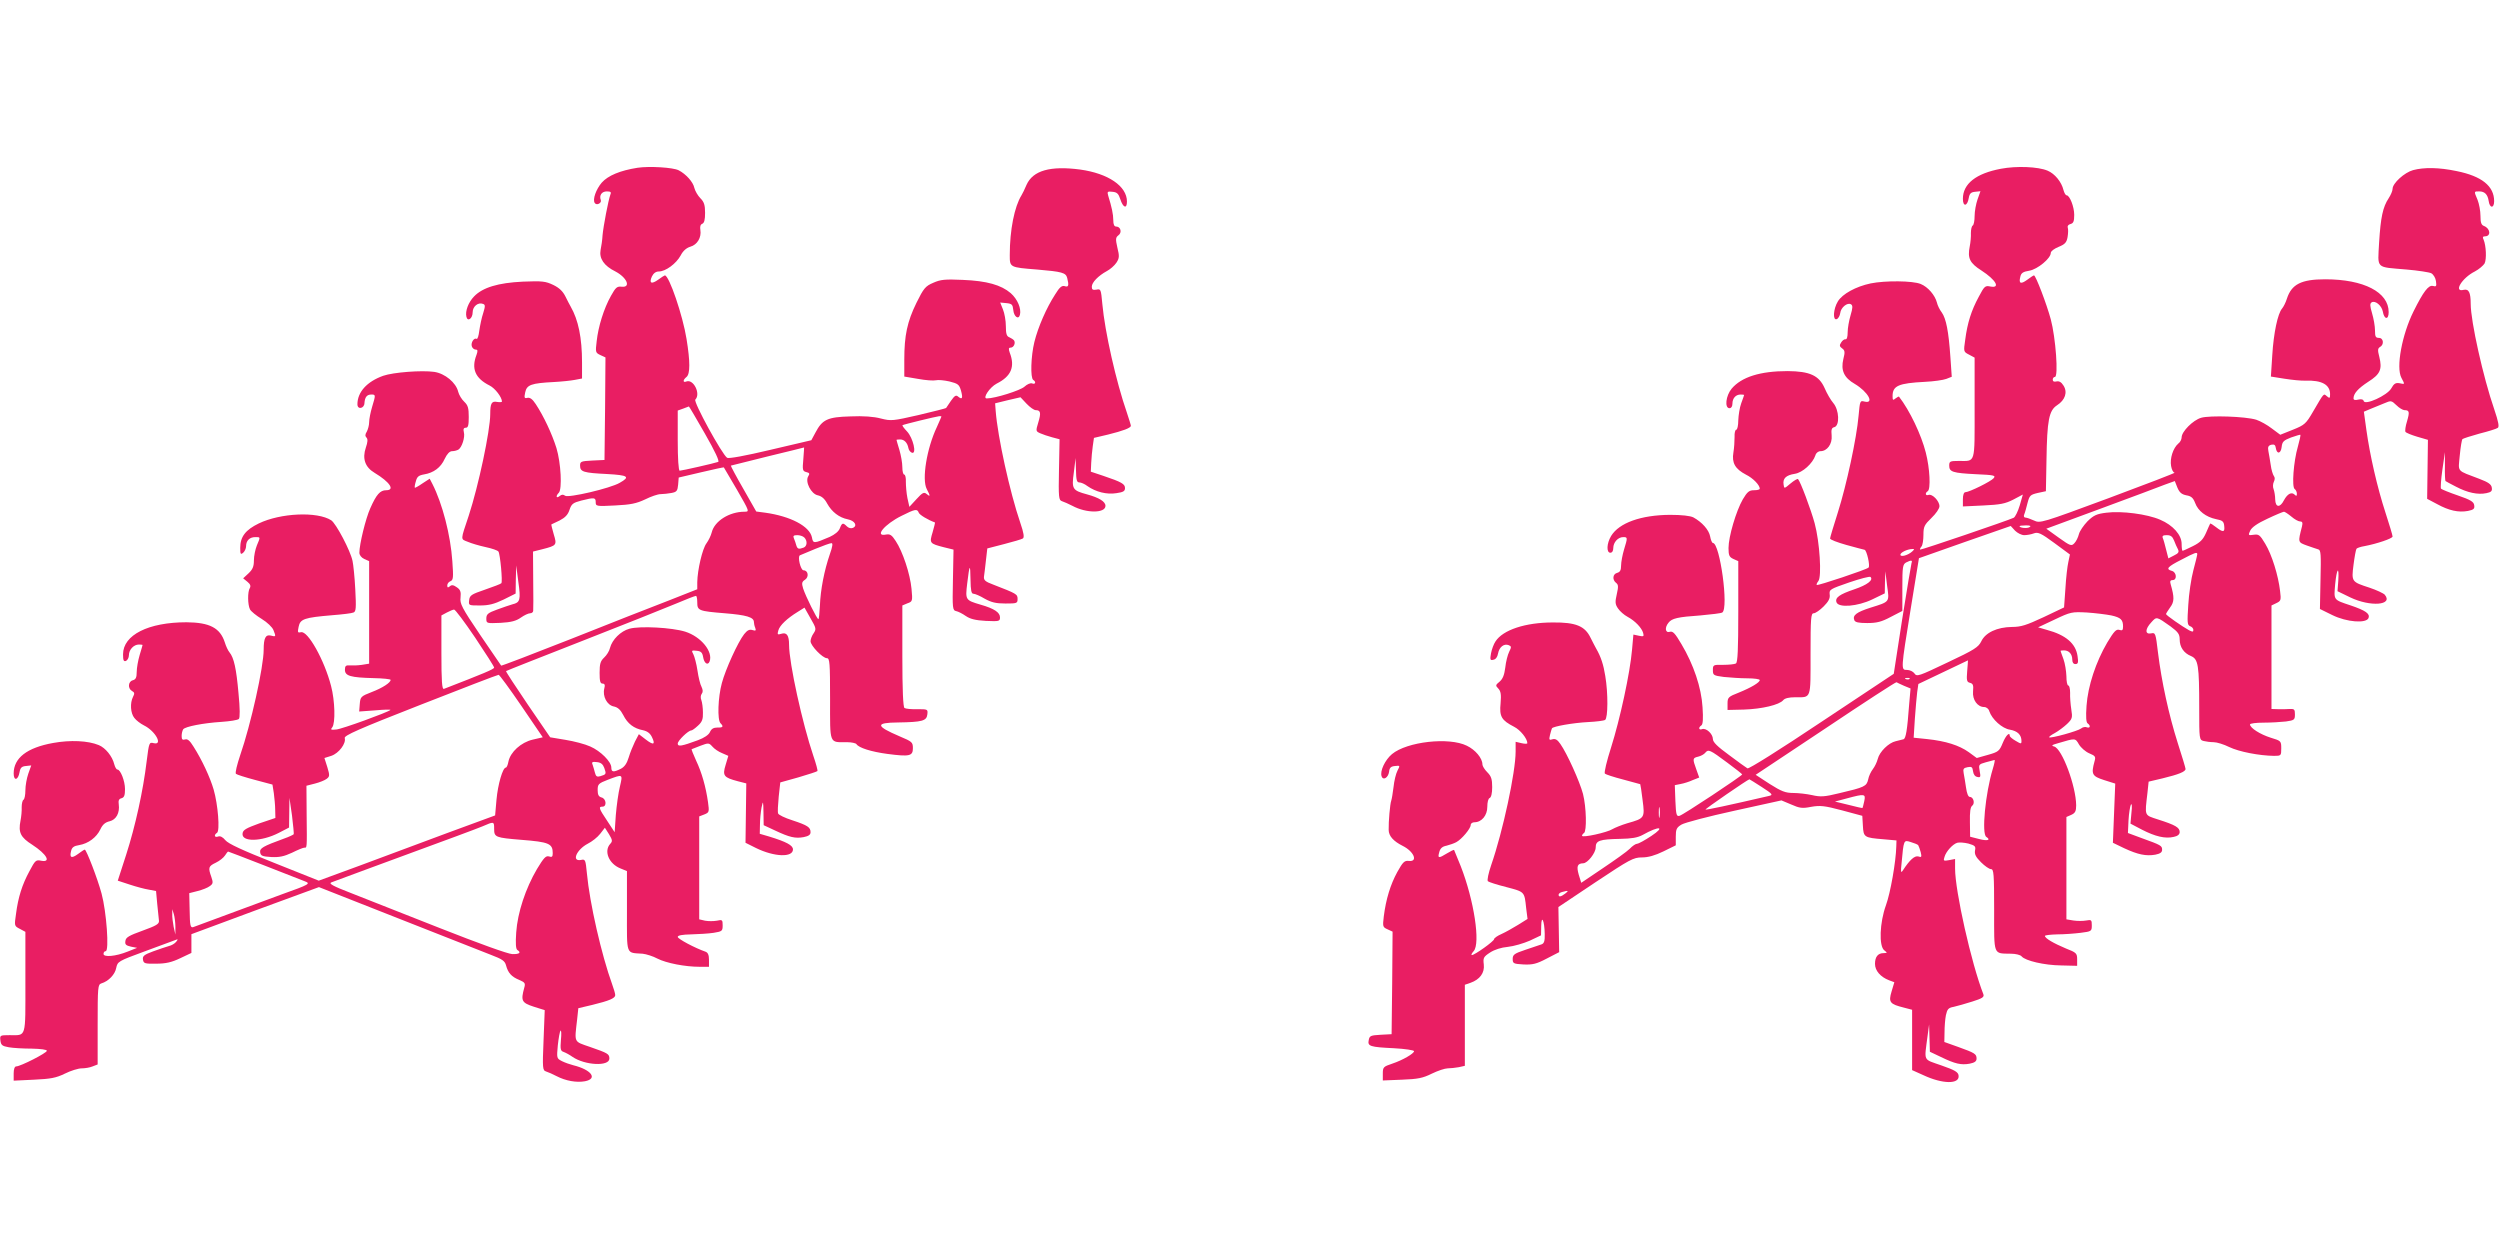
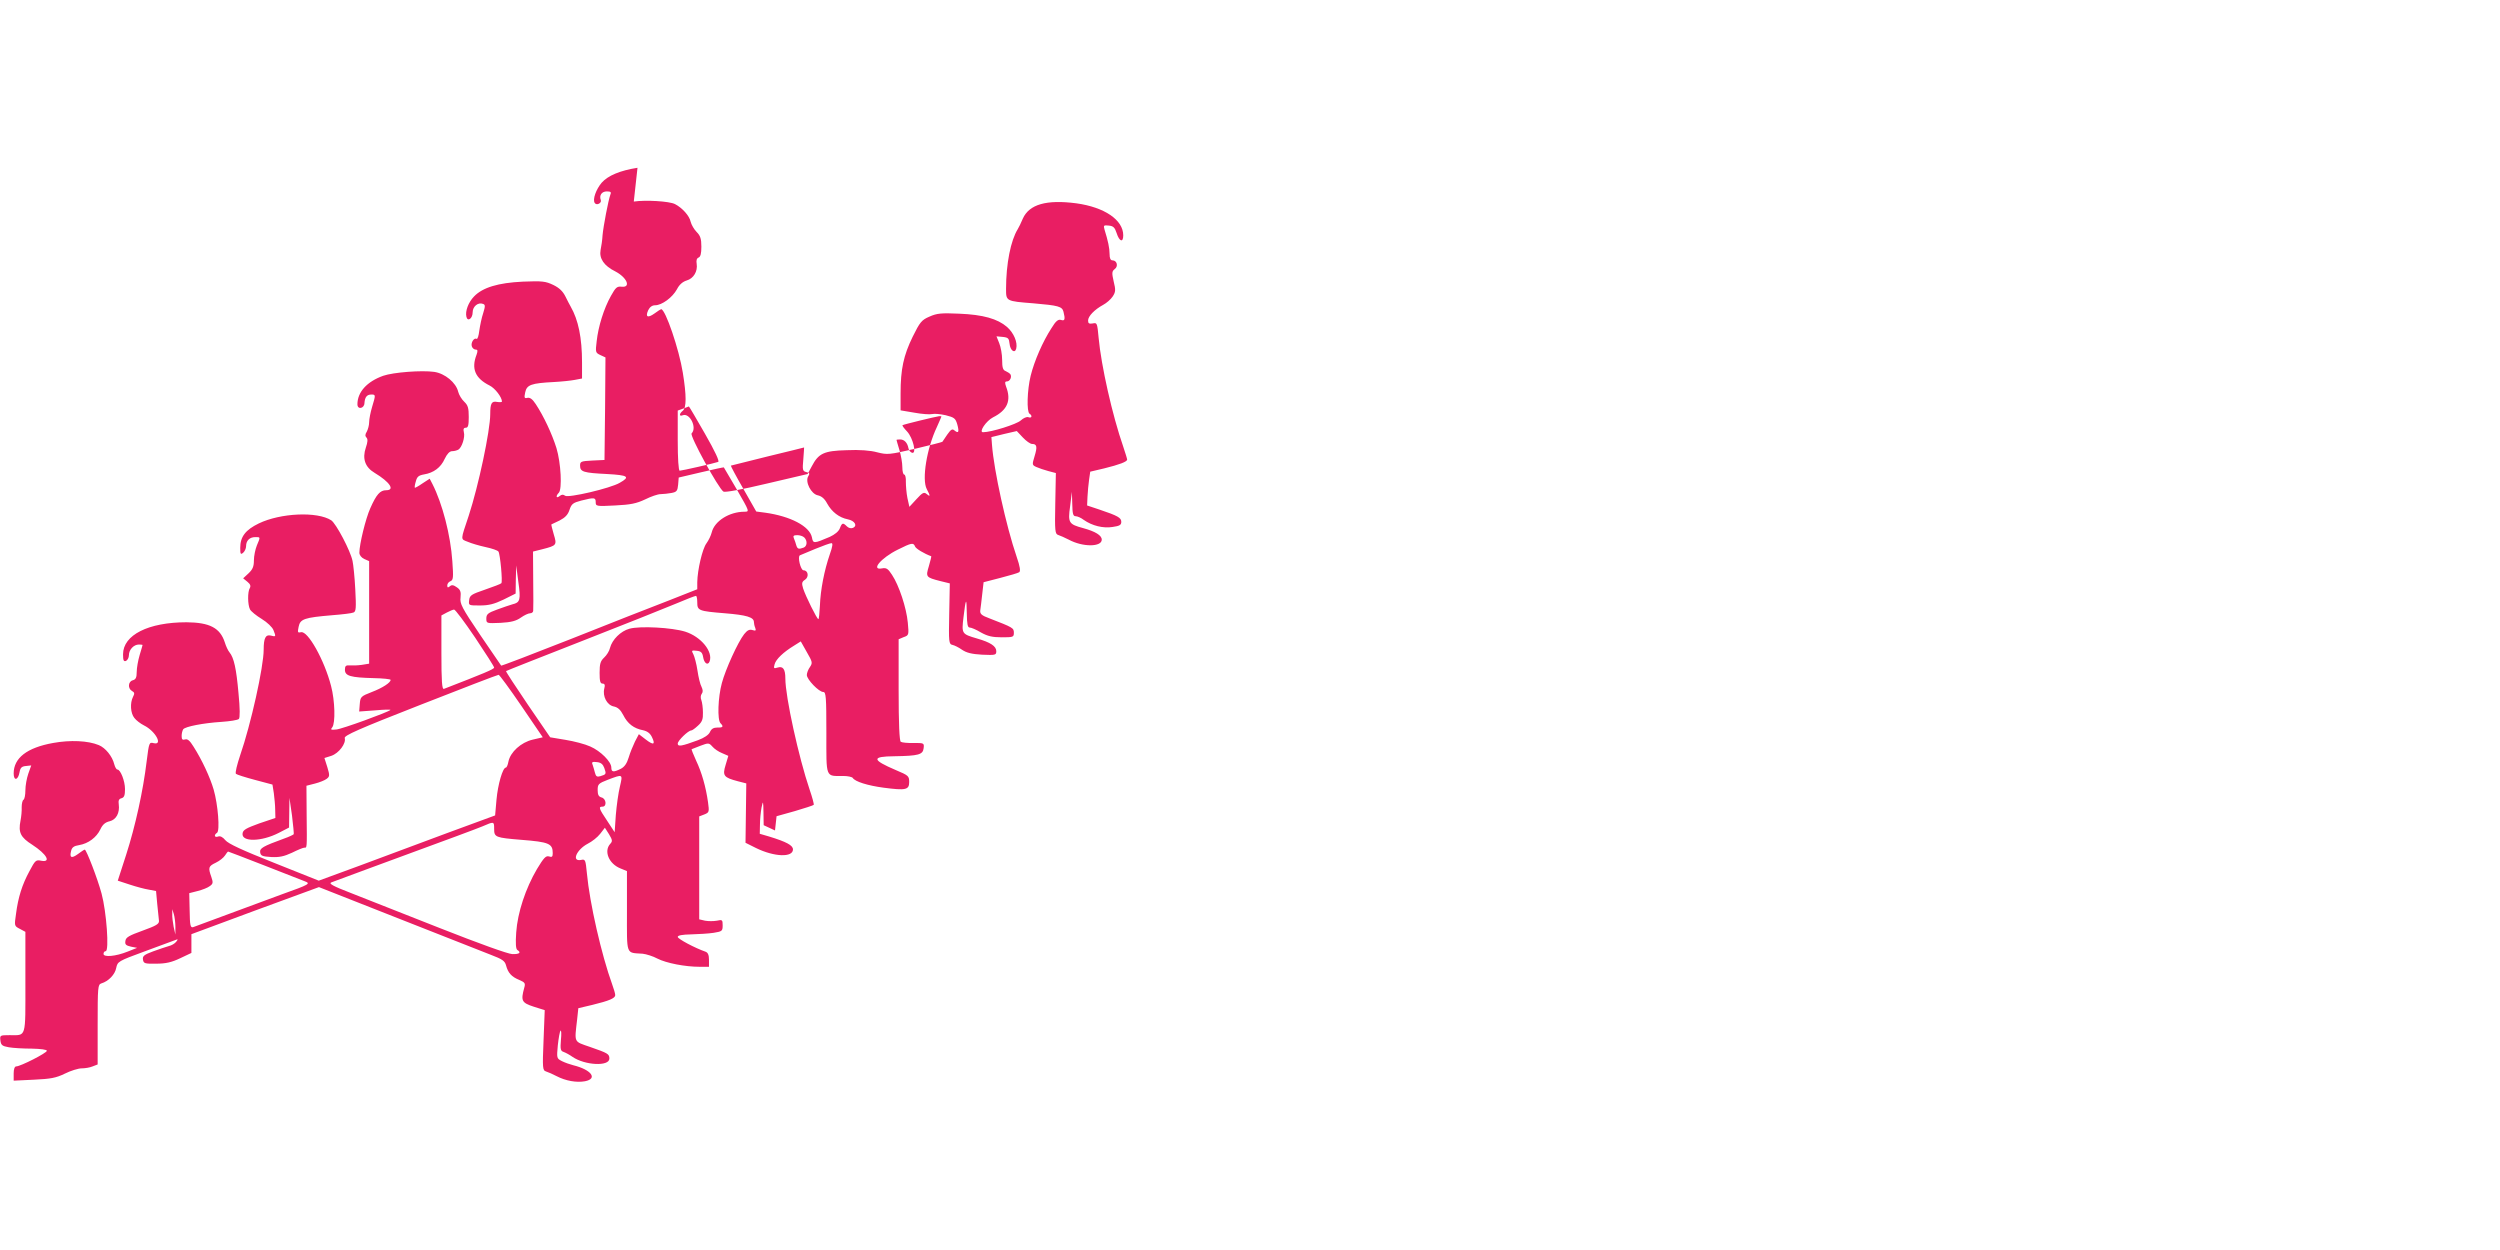
<svg xmlns="http://www.w3.org/2000/svg" version="1.0" width="1280pt" height="640pt" viewBox="0 0 1280 640" preserveAspectRatio="xMidYMid meet">
  <g transform="translate(0,640) scale(0.1,-0.1)" fill="#e91e63" stroke="none">
-     <path d="M3264 5541 c-89 -14 -151 -40 -183 -76 -29 -34 -48 -86 -36 -104 9 -15 37 -1 31 15 -9 24 5 44 31 44 20 0 24 -4 18 -17 -10 -26 -36 -162 -40 -208 -1 -22 -6 -56 -10 -75 -8 -43 17 -81 76 -110 59 -31 81 -83 32 -78 -24 3 -31 -4 -55 -47 -36 -64 -65 -157 -73 -232 -7 -57 -6 -59 19 -71 l26 -12 -2 -262 -3 -263 -62 -3 c-59 -3 -63 -5 -63 -26 0 -32 17 -37 138 -43 109 -6 120 -14 65 -45 -47 -28 -265 -79 -280 -66 -9 7 -17 7 -28 -2 -17 -14 -21 0 -4 17 18 18 11 153 -12 229 -23 73 -65 163 -106 225 -17 26 -30 35 -43 32 -15 -4 -17 0 -11 28 8 39 31 47 146 53 39 2 87 7 108 11 l37 7 0 82 c0 127 -19 218 -58 286 -5 8 -17 32 -27 52 -13 26 -31 44 -62 59 -40 19 -56 21 -156 17 -127 -6 -206 -30 -250 -76 -29 -30 -46 -75 -39 -104 6 -27 32 -9 32 23 0 30 28 53 53 43 12 -4 12 -11 1 -47 -8 -23 -16 -63 -20 -90 -3 -26 -9 -45 -14 -42 -13 8 -31 -21 -24 -39 3 -9 12 -16 20 -16 10 0 11 -6 4 -26 -28 -72 -7 -121 67 -158 28 -14 63 -60 63 -82 0 -3 -11 -4 -24 -2 -29 6 -36 -7 -36 -62 0 -85 -60 -367 -110 -520 -43 -129 -43 -119 -5 -134 18 -8 59 -20 91 -27 33 -7 62 -17 66 -23 9 -13 22 -155 15 -162 -3 -4 -41 -18 -84 -33 -70 -24 -78 -29 -81 -54 -3 -27 -3 -27 55 -27 45 0 73 7 121 30 l62 31 1 72 2 72 11 -85 c13 -91 9 -105 -30 -114 -14 -4 -49 -16 -79 -27 -47 -17 -55 -24 -55 -46 0 -25 1 -25 73 -22 55 3 80 10 104 27 17 12 38 22 47 22 9 0 16 6 16 13 1 6 1 77 0 157 l-1 146 48 12 c74 19 75 21 58 77 -8 27 -13 49 -12 50 1 0 20 9 42 20 29 15 43 30 51 55 10 30 18 36 60 47 67 17 74 16 74 -8 0 -21 3 -22 99 -17 81 4 109 10 154 31 30 15 65 27 79 27 14 0 39 3 56 6 27 5 31 11 34 42 l3 37 115 27 c63 15 115 26 116 25 1 -1 31 -53 67 -114 65 -113 65 -113 39 -113 -78 0 -154 -48 -168 -106 -4 -16 -16 -41 -27 -56 -21 -28 -46 -136 -47 -199 l0 -36 -147 -58 c-82 -31 -307 -120 -501 -197 -195 -77 -355 -138 -356 -136 -1 2 -50 73 -108 158 -94 139 -104 159 -100 191 3 29 -1 40 -19 52 -17 12 -26 14 -36 5 -10 -8 -13 -7 -13 5 0 8 7 18 16 21 15 6 16 19 10 102 -9 134 -51 296 -102 396 l-14 27 -37 -24 c-20 -14 -38 -24 -39 -22 -2 2 0 16 5 32 6 24 14 31 42 36 49 8 86 35 106 80 12 25 25 39 38 39 11 0 25 4 32 8 18 11 35 64 28 89 -4 16 -1 23 10 23 12 0 15 13 15 55 0 46 -4 60 -23 78 -13 12 -27 35 -31 51 -11 47 -68 94 -123 102 -64 9 -209 -2 -261 -20 -84 -30 -132 -84 -132 -146 0 -29 35 -22 36 6 2 30 12 44 35 44 23 0 23 -1 4 -64 -8 -27 -15 -62 -15 -78 0 -15 -6 -37 -12 -48 -9 -14 -9 -23 -2 -30 8 -8 7 -23 -3 -52 -19 -56 -4 -100 45 -129 78 -47 106 -89 59 -89 -31 0 -50 -22 -81 -92 -24 -53 -56 -185 -56 -228 0 -12 10 -25 25 -32 l25 -11 0 -263 0 -262 -37 -6 c-21 -3 -49 -4 -63 -3 -19 2 -24 -3 -24 -22 0 -32 29 -40 147 -43 48 -1 87 -5 87 -9 0 -14 -41 -41 -96 -62 -57 -22 -59 -25 -62 -62 l-3 -38 82 6 c45 4 80 5 78 2 -13 -12 -249 -98 -277 -100 -28 -3 -31 -1 -21 11 17 21 14 137 -6 212 -34 132 -119 284 -154 275 -17 -4 -18 -1 -12 28 8 40 29 47 171 59 52 4 102 10 110 14 13 5 14 24 9 119 -3 61 -10 127 -14 145 -11 53 -84 191 -109 208 -71 46 -259 38 -371 -16 -68 -33 -95 -68 -95 -125 0 -32 2 -36 15 -25 8 7 15 22 15 34 0 28 18 46 47 46 27 0 27 2 8 -43 -8 -20 -15 -54 -15 -76 0 -31 -6 -46 -27 -66 l-28 -26 22 -18 c15 -12 18 -22 12 -32 -12 -19 -11 -86 1 -109 5 -10 32 -32 60 -49 28 -17 55 -43 60 -57 14 -35 13 -35 -14 -28 -26 6 -36 -13 -36 -72 0 -89 -66 -384 -120 -540 -16 -48 -27 -91 -22 -96 4 -4 48 -18 97 -31 l90 -24 7 -44 c3 -24 7 -63 7 -85 l1 -42 -83 -28 c-66 -24 -83 -33 -85 -51 -7 -45 97 -43 186 3 l52 27 1 76 1 76 13 -90 c6 -49 10 -93 9 -96 -2 -3 -25 -14 -51 -23 -107 -39 -124 -49 -121 -70 3 -18 11 -21 57 -24 41 -2 65 3 106 22 28 14 57 26 63 26 14 0 14 -9 12 171 l-1 146 43 11 c24 6 51 17 60 24 16 12 17 17 4 60 l-15 47 35 11 c39 13 77 64 69 91 -4 13 70 46 387 170 216 85 396 154 401 154 4 0 57 -72 117 -160 l109 -160 -52 -12 c-59 -14 -114 -63 -124 -113 -3 -17 -9 -30 -13 -30 -16 0 -41 -86 -48 -165 l-7 -80 -245 -90 c-135 -50 -338 -126 -451 -168 l-207 -76 -228 91 c-164 65 -235 98 -250 116 -14 17 -27 23 -37 19 -19 -7 -23 8 -6 19 16 9 5 145 -17 221 -18 62 -59 151 -103 220 -19 31 -31 41 -43 37 -14 -4 -18 0 -18 18 0 13 4 28 8 34 10 14 102 32 196 38 43 3 83 9 89 15 6 6 6 52 -2 133 -11 124 -23 180 -46 208 -7 8 -18 31 -24 51 -24 74 -77 102 -196 103 -195 0 -325 -65 -325 -164 0 -31 3 -38 15 -34 8 4 15 17 15 29 0 29 25 55 51 55 10 0 19 -1 19 -2 0 -2 -7 -25 -15 -52 -8 -27 -15 -66 -15 -86 0 -29 -5 -39 -20 -43 -24 -6 -27 -42 -4 -55 13 -7 14 -13 5 -30 -16 -31 -13 -84 7 -108 9 -12 31 -29 49 -38 59 -29 99 -103 50 -91 -23 6 -24 4 -36 -92 -18 -151 -58 -333 -105 -479 l-43 -133 61 -20 c33 -11 78 -23 98 -26 l37 -7 6 -66 c4 -37 8 -76 9 -87 1 -16 -15 -25 -84 -50 -69 -25 -86 -34 -88 -53 -3 -18 3 -23 29 -29 l31 -6 -48 -19 c-62 -25 -124 -30 -124 -12 0 8 5 14 11 14 19 0 4 203 -21 295 -21 78 -78 225 -86 225 -3 0 -18 -10 -34 -22 -34 -25 -45 -20 -36 15 4 18 14 26 41 30 47 8 89 39 109 81 11 24 25 36 47 41 34 8 53 43 47 87 -3 19 1 28 14 31 14 4 18 15 18 47 0 41 -23 100 -39 100 -5 0 -12 12 -16 27 -10 41 -45 84 -79 98 -55 23 -146 27 -234 11 -134 -24 -202 -77 -202 -156 0 -40 23 -35 30 6 4 23 11 30 32 32 l28 3 -15 -42 c-8 -23 -15 -61 -15 -85 0 -23 -4 -46 -10 -49 -5 -3 -9 -20 -9 -38 1 -18 -2 -49 -6 -69 -12 -60 0 -85 60 -123 74 -48 99 -92 46 -82 -27 6 -31 2 -60 -53 -38 -70 -58 -134 -69 -219 -9 -62 -9 -62 20 -77 l28 -15 0 -258 c0 -291 6 -271 -81 -271 -49 0 -50 -1 -47 -27 3 -24 9 -29 43 -35 22 -4 75 -7 118 -7 46 -1 77 -5 77 -11 0 -11 -135 -80 -157 -80 -8 0 -13 -14 -13 -36 l0 -37 104 5 c86 4 113 9 158 31 30 15 69 27 86 27 17 0 42 4 56 10 l26 10 0 204 c0 193 1 205 19 211 37 11 70 46 76 79 7 33 10 35 143 84 76 28 146 54 157 58 17 7 18 6 7 -8 -7 -9 -24 -19 -38 -22 -14 -4 -50 -16 -80 -27 -46 -17 -55 -24 -52 -42 3 -20 9 -22 68 -21 49 0 79 7 123 28 l57 27 0 48 0 48 326 121 327 120 406 -160 c223 -88 437 -172 475 -187 58 -22 71 -31 77 -54 10 -38 28 -58 67 -74 30 -13 33 -17 26 -41 -18 -66 -13 -76 48 -96 l57 -18 -6 -154 c-6 -145 -5 -154 13 -160 10 -3 35 -14 54 -24 46 -24 102 -34 145 -26 67 13 33 59 -60 82 -16 4 -42 13 -58 21 -27 14 -27 15 -21 81 4 37 10 71 14 75 4 4 5 -17 2 -47 -4 -48 -2 -57 14 -62 11 -4 31 -15 45 -25 64 -44 189 -50 189 -9 0 24 -8 28 -100 60 -84 29 -79 19 -65 141 l6 57 72 17 c86 21 117 34 117 50 0 7 -7 32 -16 56 -54 149 -115 415 -129 567 -7 71 -8 74 -31 69 -49 -9 -22 53 35 83 22 11 50 33 64 51 l24 31 21 -33 c18 -30 19 -36 6 -50 -33 -37 -7 -101 52 -125 l34 -14 0 -205 c0 -230 -7 -212 80 -218 19 -2 54 -13 76 -25 45 -23 141 -42 217 -42 l47 0 0 35 c0 25 -5 37 -17 42 -55 19 -143 66 -143 76 0 8 23 12 69 13 37 1 89 4 115 8 43 7 46 9 46 38 0 29 -2 30 -30 24 -17 -3 -43 -3 -60 0 l-30 7 0 263 0 264 26 10 c25 10 26 13 19 63 -11 78 -32 152 -61 213 -14 31 -24 56 -23 58 2 1 23 9 46 18 40 15 43 15 60 -4 10 -12 32 -27 50 -34 l32 -14 -14 -47 c-17 -55 -9 -64 63 -83 l43 -11 -2 -152 -2 -152 54 -27 c94 -46 189 -49 189 -7 0 21 -34 39 -122 66 l-48 14 1 47 c0 26 4 65 8 87 8 38 9 36 10 -25 l1 -65 58 -27 c74 -35 104 -42 147 -34 25 5 35 12 35 25 0 25 -14 35 -93 61 -38 12 -71 28 -73 35 -3 7 -1 45 3 86 l8 73 93 26 c51 15 94 29 97 32 3 2 -7 38 -21 79 -55 162 -124 474 -124 568 0 48 -12 65 -40 56 -19 -6 -21 -4 -15 17 7 26 45 62 99 95 l35 22 31 -55 c29 -50 30 -55 16 -76 -9 -12 -16 -31 -16 -41 0 -23 62 -87 84 -87 14 0 16 -24 16 -209 0 -236 -6 -221 87 -221 23 0 45 -5 48 -10 12 -19 76 -39 158 -50 114 -15 131 -11 131 29 0 31 -4 34 -68 61 -124 53 -126 70 -8 71 124 2 146 8 150 41 3 27 2 27 -52 27 -30 -1 -59 2 -65 6 -7 4 -11 92 -11 266 l0 259 26 11 c26 9 27 11 21 74 -7 76 -45 191 -81 245 -20 31 -29 37 -50 33 -61 -12 -7 53 80 96 70 35 80 37 88 16 4 -11 47 -37 83 -50 1 -1 -4 -23 -12 -50 -17 -56 -16 -58 58 -77 l49 -12 -3 -156 c-3 -146 -2 -155 17 -159 10 -2 32 -13 49 -25 22 -15 49 -22 102 -25 69 -3 73 -2 73 18 0 25 -29 45 -99 65 -78 23 -79 24 -69 108 12 100 16 106 17 21 1 -56 4 -73 15 -73 8 0 34 -11 57 -25 34 -19 58 -25 107 -25 58 0 62 1 62 23 0 25 -4 27 -125 74 -41 15 -49 23 -47 41 2 11 6 49 10 83 l7 61 85 22 c47 12 91 25 97 29 8 5 5 28 -13 80 -54 158 -116 441 -126 572 l-3 40 65 16 65 15 31 -33 c17 -18 38 -33 47 -33 25 0 28 -14 13 -63 -13 -43 -13 -45 9 -55 13 -6 40 -15 62 -21 l38 -10 -3 -156 c-3 -142 -1 -156 15 -161 10 -3 34 -14 54 -24 72 -39 169 -38 169 0 0 22 -33 42 -95 59 -74 20 -79 27 -67 112 l9 74 2 -62 c1 -50 4 -63 17 -63 9 0 28 -8 42 -19 43 -30 99 -44 148 -36 35 5 44 10 44 26 0 21 -17 31 -112 63 l-63 21 2 45 c1 25 5 64 8 86 l6 42 72 17 c77 19 117 34 117 45 0 4 -9 33 -20 66 -56 161 -113 415 -126 557 -7 76 -8 79 -30 74 -19 -3 -24 0 -24 15 0 22 33 56 77 80 17 9 39 28 49 43 15 23 16 33 5 77 -10 44 -9 52 5 63 20 14 12 45 -11 45 -10 0 -15 10 -15 33 0 30 -8 67 -26 125 -6 21 -4 23 22 20 23 -2 31 -10 40 -38 14 -44 34 -51 34 -12 0 79 -96 144 -240 164 -153 20 -241 -5 -274 -78 -9 -22 -21 -46 -26 -54 -36 -58 -60 -177 -60 -306 0 -63 -1 -63 140 -74 128 -11 147 -16 154 -43 10 -39 7 -49 -13 -42 -14 4 -26 -5 -49 -43 -44 -68 -87 -166 -106 -243 -18 -73 -21 -184 -6 -194 16 -10 12 -25 -6 -18 -8 3 -25 -4 -39 -17 -21 -19 -150 -60 -193 -60 -23 0 16 58 51 76 74 37 95 86 67 158 -7 20 -6 26 4 26 16 0 27 23 18 37 -4 5 -15 12 -24 16 -14 5 -18 18 -18 57 0 28 -7 67 -15 86 l-14 35 32 -3 c28 -3 32 -7 35 -35 3 -34 27 -52 34 -25 8 32 -12 80 -47 111 -49 42 -122 63 -246 68 -91 4 -113 2 -151 -15 -40 -17 -49 -28 -86 -103 -47 -96 -62 -167 -62 -290 l0 -87 71 -12 c38 -7 79 -10 91 -7 11 3 42 0 69 -6 44 -11 50 -16 59 -46 11 -40 7 -49 -14 -32 -11 10 -18 6 -37 -21 -12 -18 -24 -35 -25 -37 -2 -2 -65 -18 -141 -36 -132 -30 -140 -31 -192 -18 -36 10 -91 14 -157 11 -117 -3 -144 -16 -179 -83 l-21 -39 -209 -49 c-130 -31 -214 -46 -222 -41 -26 17 -174 287 -163 298 29 29 -9 106 -45 93 -19 -8 -20 7 0 23 19 16 19 78 0 195 -19 119 -89 325 -111 325 -2 0 -18 -10 -34 -22 -35 -25 -48 -18 -32 17 8 16 20 25 35 25 35 0 89 40 112 82 12 24 30 39 50 45 35 10 57 47 51 85 -3 17 0 28 9 32 11 4 15 21 15 56 0 40 -5 56 -24 75 -13 13 -27 37 -31 53 -6 30 -43 71 -80 90 -29 15 -151 22 -211 13z m345 -1361 c52 -91 76 -142 68 -145 -19 -7 -187 -45 -197 -45 -6 0 -10 62 -10 154 l0 154 28 10 c15 6 28 11 29 11 1 1 38 -62 82 -139z m1211 87 c0 -2 -11 -25 -23 -53 -52 -109 -78 -269 -52 -318 19 -36 19 -42 -1 -25 -13 11 -21 7 -52 -27 l-36 -39 -10 45 c-5 25 -8 62 -8 83 1 20 -3 37 -8 37 -6 0 -10 17 -10 38 0 22 -7 61 -15 88 -8 27 -15 50 -15 52 0 1 8 2 19 2 21 0 37 -17 42 -44 2 -11 10 -21 18 -24 26 -9 6 76 -25 109 -15 16 -26 30 -23 32 5 4 170 44 187 46 6 1 12 0 12 -2z m-707 -218 c-5 -55 -4 -61 15 -66 17 -4 19 -8 10 -22 -17 -28 15 -90 49 -97 19 -4 35 -17 48 -42 24 -43 61 -72 106 -81 36 -7 51 -34 25 -44 -9 -4 -22 0 -30 8 -20 20 -25 19 -36 -10 -6 -16 -26 -32 -52 -44 -82 -35 -85 -35 -91 -2 -12 57 -110 108 -239 126 l-46 6 -66 116 c-37 64 -65 117 -64 119 2 1 86 22 188 47 102 25 186 45 187 46 0 0 -1 -26 -4 -60z m5 -401 c17 -17 15 -45 -4 -52 -25 -9 -31 -7 -37 12 -2 9 -8 25 -12 35 -6 13 -2 17 17 17 13 0 29 -5 36 -12z m131 -85 c-29 -84 -48 -183 -51 -263 -2 -38 -5 -70 -8 -70 -7 0 -65 117 -78 157 -8 27 -7 34 10 45 21 14 16 48 -8 48 -15 0 -32 72 -18 77 5 2 41 17 79 33 39 16 75 29 82 29 8 1 6 -17 -8 -56z m-679 -247 c0 -42 6 -45 142 -56 110 -9 148 -20 148 -45 0 -7 3 -21 7 -30 5 -14 2 -16 -14 -11 -16 5 -27 -1 -43 -21 -32 -41 -95 -179 -114 -250 -20 -73 -24 -189 -7 -206 17 -17 13 -23 -16 -22 -20 0 -31 -7 -38 -23 -6 -14 -29 -30 -62 -42 -84 -31 -103 -34 -103 -17 0 15 54 67 69 67 5 0 20 11 35 25 21 19 26 33 25 67 0 24 -4 52 -8 63 -5 12 -4 25 2 33 7 9 6 20 -1 35 -7 12 -16 50 -21 84 -5 34 -15 71 -21 83 -11 20 -9 21 17 18 22 -2 29 -9 33 -32 5 -32 24 -45 33 -23 19 50 -43 127 -125 153 -68 21 -230 30 -285 15 -45 -12 -89 -56 -100 -99 -3 -15 -17 -37 -30 -49 -19 -18 -23 -32 -23 -78 0 -42 3 -55 15 -55 11 0 14 -7 9 -25 -10 -40 14 -85 48 -92 21 -4 35 -17 49 -44 22 -44 54 -69 102 -78 22 -5 36 -16 45 -35 19 -39 8 -43 -32 -12 l-35 27 -20 -38 c-10 -21 -25 -57 -32 -81 -9 -30 -21 -48 -40 -58 -38 -19 -49 -18 -49 6 0 30 -55 85 -108 108 -26 12 -83 27 -127 34 l-78 13 -115 168 c-63 93 -113 169 -111 171 2 2 177 71 389 154 212 83 428 169 480 191 52 22 98 40 103 40 4 1 7 -14 7 -33z m-1137 -181 c53 -79 97 -148 97 -153 0 -8 -53 -30 -257 -109 -10 -4 -13 37 -13 186 l0 190 28 15 c15 8 32 15 37 15 6 0 54 -64 108 -144z m661 -667 c11 -31 10 -33 -20 -42 -17 -5 -23 -2 -28 18 -3 13 -9 32 -12 41 -6 13 -1 16 22 13 21 -2 31 -11 38 -30z m80 -95 c-8 -32 -17 -98 -21 -146 l-6 -88 -38 58 c-43 64 -46 73 -24 73 23 0 19 41 -5 47 -15 4 -20 14 -20 38 0 30 4 34 53 53 77 29 76 30 61 -35z m-644 -217 c0 -43 7 -45 140 -56 140 -11 160 -19 160 -68 0 -19 -4 -22 -19 -17 -16 5 -27 -7 -62 -65 -58 -99 -99 -222 -106 -324 -4 -57 -2 -85 6 -90 21 -13 11 -22 -26 -21 -23 1 -170 54 -373 134 -184 73 -389 153 -454 179 -91 35 -114 48 -100 54 10 4 99 37 197 73 460 169 535 197 577 214 60 26 60 26 60 -13z m-1177 -187 c100 -39 193 -75 207 -81 32 -12 26 -16 -117 -67 -59 -22 -182 -67 -273 -101 -91 -34 -172 -64 -181 -67 -14 -4 -17 8 -18 85 l-2 89 43 11 c24 6 52 17 62 25 17 12 18 18 8 47 -17 48 -15 55 23 73 19 9 40 26 47 37 7 11 14 20 16 20 2 0 85 -32 185 -71z m-455 -314 l0 -40 -9 40 c-4 22 -8 51 -7 65 l0 25 8 -25 c4 -14 8 -43 8 -65z" />
-     <path d="M10245 5536 c-128 -24 -195 -77 -195 -154 0 -42 23 -39 30 4 4 23 11 30 32 32 l28 3 -15 -42 c-8 -23 -15 -61 -15 -85 0 -23 -4 -46 -10 -49 -5 -3 -9 -20 -9 -38 1 -18 -2 -49 -6 -69 -12 -60 0 -85 60 -123 74 -48 99 -92 46 -82 -27 6 -31 2 -60 -53 -38 -70 -58 -134 -69 -219 -9 -62 -9 -62 20 -77 l28 -15 0 -258 c0 -291 6 -271 -81 -271 -45 0 -49 -2 -49 -24 0 -32 17 -38 138 -44 90 -4 101 -6 90 -20 -14 -17 -126 -72 -145 -72 -8 0 -13 -14 -13 -36 l0 -37 105 5 c86 4 112 9 153 30 l49 26 -16 -56 c-9 -30 -23 -59 -31 -63 -29 -14 -475 -166 -479 -163 -2 2 1 9 7 16 6 7 10 34 10 60 0 42 5 51 41 86 23 22 41 48 41 60 0 27 -37 65 -56 58 -16 -6 -19 10 -4 19 16 10 11 117 -10 198 -23 91 -82 215 -137 286 -1 2 -9 -2 -18 -9 -13 -11 -15 -9 -15 12 0 53 30 66 166 73 44 2 93 9 109 15 l28 11 -7 101 c-9 132 -22 197 -44 228 -11 14 -22 37 -25 51 -10 38 -46 80 -83 95 -41 17 -182 18 -256 3 -76 -16 -145 -54 -168 -92 -24 -39 -27 -99 -6 -91 8 3 16 17 18 31 3 29 37 56 55 45 10 -6 9 -19 -2 -56 -8 -27 -15 -66 -15 -88 0 -22 -4 -37 -11 -35 -6 1 -16 -6 -22 -16 -10 -15 -9 -21 5 -31 14 -10 15 -19 6 -54 -14 -58 3 -96 59 -128 67 -40 102 -103 49 -90 -23 6 -23 3 -30 -72 -10 -116 -62 -356 -106 -495 -22 -69 -40 -129 -40 -134 0 -6 37 -20 83 -33 45 -12 87 -24 94 -25 11 -4 29 -82 20 -91 -9 -10 -261 -94 -265 -89 -3 2 1 11 8 20 18 22 7 200 -19 296 -19 70 -73 214 -85 226 -3 3 -20 -7 -38 -22 -33 -28 -33 -28 -36 -6 -5 31 12 48 57 55 40 6 92 53 106 95 3 12 15 21 26 21 34 0 61 37 57 80 -3 31 0 40 14 43 28 8 25 88 -6 124 -13 15 -33 50 -44 76 -29 65 -76 86 -189 87 -141 0 -236 -30 -287 -90 -30 -36 -37 -100 -11 -100 9 0 15 9 15 23 0 28 17 47 42 47 10 0 18 -1 18 -2 0 -2 -7 -21 -15 -43 -8 -22 -14 -61 -15 -87 0 -27 -5 -48 -10 -48 -6 0 -10 -17 -9 -37 0 -21 -2 -57 -6 -80 -9 -53 9 -84 64 -113 37 -18 71 -54 71 -72 0 -5 -13 -8 -30 -8 -24 0 -34 -8 -57 -47 -34 -59 -73 -191 -73 -249 0 -38 4 -46 25 -56 l25 -11 0 -258 c0 -195 -3 -260 -12 -266 -7 -4 -37 -7 -65 -7 -51 1 -53 0 -53 -27 0 -26 3 -28 56 -35 31 -3 85 -7 120 -7 35 0 64 -4 64 -9 0 -12 -43 -38 -107 -64 -54 -21 -58 -25 -58 -56 l0 -33 84 2 c92 3 181 24 201 48 8 10 30 15 60 15 85 0 80 -14 80 221 0 185 2 209 16 209 9 0 32 16 51 35 25 25 34 42 31 61 -3 26 2 28 100 62 56 19 105 32 109 28 16 -16 -17 -41 -82 -63 -77 -26 -101 -43 -92 -67 11 -29 108 -21 183 15 l64 31 1 57 2 56 9 -74 c12 -85 15 -81 -84 -112 -72 -23 -94 -39 -84 -64 4 -11 21 -15 66 -15 49 0 73 6 120 31 l60 31 0 119 c0 107 2 119 19 129 26 13 34 13 28 -3 -2 -6 -24 -137 -48 -289 l-43 -278 -369 -245 c-214 -143 -373 -243 -380 -239 -7 4 -49 34 -94 68 -59 43 -83 66 -83 82 0 26 -34 58 -55 51 -17 -7 -21 8 -4 19 8 5 10 34 6 93 -6 101 -46 219 -108 323 -33 56 -44 68 -60 63 -23 -7 -27 22 -6 47 17 22 47 29 163 37 56 5 106 11 112 15 34 21 -12 356 -48 356 -4 0 -11 15 -14 33 -6 34 -42 74 -86 98 -16 8 -59 13 -120 13 -148 -1 -260 -41 -301 -108 -23 -38 -25 -86 -4 -86 9 0 15 9 15 24 0 29 24 56 51 56 23 0 23 -2 4 -64 -8 -27 -15 -64 -15 -81 0 -24 -5 -34 -20 -38 -23 -6 -26 -35 -6 -51 12 -9 13 -19 4 -58 -9 -40 -9 -51 6 -73 10 -15 32 -34 49 -43 39 -21 73 -57 80 -83 5 -18 2 -19 -22 -14 l-28 6 -7 -78 c-10 -118 -62 -357 -107 -499 -22 -69 -37 -130 -32 -135 4 -4 46 -18 93 -30 47 -13 86 -23 88 -24 1 -1 7 -37 12 -81 12 -92 11 -94 -78 -119 -30 -9 -64 -23 -76 -30 -26 -17 -156 -46 -156 -34 0 4 5 11 10 14 15 9 12 133 -5 200 -17 64 -82 208 -116 256 -15 22 -26 28 -40 24 -17 -6 -19 -3 -13 22 4 15 8 31 10 34 6 10 108 28 185 32 42 2 81 7 87 11 15 9 16 137 1 225 -9 57 -22 98 -47 141 -5 8 -17 33 -28 54 -29 61 -76 80 -193 79 -141 0 -256 -38 -294 -97 -9 -13 -19 -40 -23 -61 -6 -33 -4 -37 12 -33 12 2 21 14 24 32 6 33 30 52 54 43 15 -6 15 -10 3 -34 -8 -16 -17 -52 -20 -81 -5 -39 -13 -58 -29 -72 -21 -17 -22 -20 -7 -35 13 -14 16 -30 12 -76 -7 -68 5 -87 69 -120 32 -16 68 -61 68 -84 0 -4 -13 -4 -30 0 l-30 7 0 -50 c0 -105 -65 -408 -125 -581 -14 -41 -22 -78 -17 -83 4 -4 47 -18 95 -30 94 -25 92 -22 101 -108 l7 -55 -48 -30 c-26 -16 -65 -38 -85 -47 -21 -9 -38 -21 -38 -26 0 -11 -100 -82 -114 -82 -5 0 -1 9 9 20 36 39 2 261 -66 435 -18 44 -33 81 -34 83 -2 2 -18 -6 -36 -17 -44 -27 -49 -26 -40 6 5 20 16 29 37 33 16 4 39 12 50 18 28 15 74 70 74 88 0 8 9 14 19 14 37 0 66 35 66 79 0 24 5 43 12 45 8 4 13 24 13 56 0 41 -5 56 -25 76 -14 14 -25 32 -25 40 0 32 -36 75 -80 96 -91 45 -306 21 -383 -43 -36 -30 -63 -88 -53 -114 8 -23 34 -6 38 23 2 21 9 28 30 30 27 3 27 3 13 -24 -8 -15 -17 -53 -20 -83 -4 -31 -9 -63 -12 -71 -6 -16 -14 -107 -13 -149 0 -31 24 -58 72 -82 58 -29 79 -82 32 -77 -23 3 -31 -5 -60 -57 -35 -64 -58 -139 -69 -227 -6 -51 -6 -55 19 -66 l26 -12 -2 -262 -3 -263 -56 -3 c-51 -3 -57 -5 -61 -27 -7 -32 6 -36 130 -42 56 -3 102 -10 102 -15 0 -12 -58 -46 -112 -64 -45 -15 -48 -18 -48 -51 l0 -35 98 4 c81 3 107 8 153 31 31 15 67 27 81 27 14 0 40 3 57 6 l31 7 0 207 0 208 29 10 c48 17 73 51 68 94 -4 33 -2 39 32 61 23 15 57 26 91 29 30 3 81 18 113 32 l57 27 1 47 c1 63 17 27 18 -40 1 -36 -3 -48 -16 -53 -10 -3 -47 -16 -83 -28 -57 -19 -65 -25 -65 -47 0 -23 4 -25 55 -28 46 -2 66 2 119 30 l64 33 -2 116 -2 115 190 127 c176 117 194 127 238 127 32 0 67 10 110 31 l63 31 0 44 c0 38 4 47 29 62 16 10 138 42 271 71 l241 53 50 -21 c43 -19 57 -21 102 -12 46 8 68 6 158 -18 l104 -28 3 -51 c3 -59 7 -61 105 -69 l67 -6 -1 -31 c-2 -79 -30 -238 -53 -301 -32 -88 -37 -210 -8 -231 16 -13 16 -13 -4 -14 -29 0 -44 -19 -44 -55 0 -35 28 -67 72 -84 l27 -10 -14 -47 c-17 -56 -9 -65 63 -83 l42 -11 0 -154 0 -155 58 -26 c98 -46 186 -47 180 -2 -2 18 -19 28 -88 52 -96 34 -88 17 -71 150 l8 60 2 -70 2 -70 57 -27 c72 -35 103 -42 147 -34 25 5 35 12 35 26 0 24 -9 29 -95 60 l-70 25 1 50 c0 28 3 67 7 87 7 31 12 38 40 43 18 4 60 16 95 27 51 16 62 23 57 37 -62 159 -145 529 -145 644 l0 49 -31 -6 c-28 -5 -30 -4 -23 17 8 28 42 65 65 72 10 3 36 1 57 -4 34 -10 39 -14 34 -36 -3 -19 4 -33 31 -60 19 -19 42 -35 51 -35 14 0 16 -24 16 -209 0 -237 -6 -222 86 -224 24 0 49 -6 55 -14 19 -22 115 -45 202 -46 l82 -2 0 33 c0 31 -4 35 -58 56 -62 26 -107 52 -107 64 0 4 28 7 63 8 34 0 88 4 120 8 55 7 57 8 57 38 0 28 -2 30 -29 25 -16 -3 -45 -3 -65 0 l-36 6 0 262 0 262 25 11 c20 9 25 19 25 49 -1 98 -72 290 -113 301 -16 4 -12 8 21 17 88 26 87 27 106 -6 10 -17 34 -38 53 -46 31 -13 34 -17 27 -41 -18 -66 -13 -76 49 -96 l57 -18 -6 -152 -6 -151 58 -28 c71 -33 112 -41 159 -33 25 5 35 12 35 25 0 21 -5 24 -105 60 l-70 26 3 65 c2 36 8 72 12 80 5 9 7 -8 3 -41 l-5 -56 59 -31 c68 -35 119 -47 162 -37 21 4 31 13 31 25 0 23 -22 36 -110 64 -73 24 -69 15 -55 137 l6 57 72 17 c82 20 117 34 117 48 0 5 -18 65 -40 133 -46 145 -83 316 -101 462 -12 101 -13 104 -36 99 -31 -6 -31 22 2 57 27 30 26 30 98 -21 39 -29 47 -40 47 -67 0 -39 21 -70 58 -85 37 -16 42 -46 42 -266 0 -160 0 -163 23 -169 12 -3 35 -6 51 -6 16 0 52 -11 80 -25 50 -24 153 -44 229 -45 36 0 37 1 37 38 0 38 -1 39 -54 55 -54 17 -106 50 -106 68 0 5 31 9 69 9 37 0 89 3 115 6 43 6 46 9 46 36 0 26 -3 29 -27 28 -16 -1 -43 -2 -60 -1 l-33 1 0 265 0 265 25 12 c23 11 25 15 19 62 -9 79 -42 186 -76 242 -27 45 -33 50 -59 46 -28 -4 -29 -3 -18 21 8 17 36 37 88 61 42 20 81 36 85 36 4 0 21 -11 38 -25 16 -14 36 -25 45 -25 11 0 14 -6 9 -26 -21 -82 -21 -80 25 -97 24 -9 51 -17 59 -20 13 -3 14 -27 11 -154 l-3 -151 63 -31 c75 -37 175 -44 186 -15 8 22 -15 38 -91 64 -90 30 -87 26 -80 108 8 83 21 98 16 18 l-4 -53 66 -32 c102 -49 221 -40 176 14 -6 7 -42 24 -78 36 -92 30 -93 30 -82 117 5 40 12 77 15 82 2 4 22 11 42 14 63 12 143 39 143 49 0 6 -16 60 -36 121 -43 132 -80 295 -98 424 l-13 94 33 14 c19 8 51 21 71 29 35 15 37 15 63 -10 14 -14 33 -25 41 -25 25 0 27 -9 13 -57 -8 -25 -11 -49 -8 -54 3 -5 30 -16 60 -25 l55 -16 -2 -151 -2 -151 51 -27 c60 -33 109 -44 158 -35 29 6 35 11 32 29 -2 18 -19 28 -83 50 -44 15 -83 31 -87 35 -3 4 0 48 7 97 l13 90 0 -73 c-1 -40 1 -74 3 -75 2 -2 27 -15 54 -29 59 -31 112 -42 155 -33 25 5 31 11 28 28 -2 17 -18 28 -63 45 -120 46 -109 32 -101 120 4 42 10 80 14 84 4 3 43 16 87 28 44 11 86 24 93 29 9 5 5 29 -18 97 -56 162 -120 449 -120 538 0 59 -10 78 -36 72 -54 -14 -9 61 57 94 21 11 43 30 50 41 11 22 8 91 -5 122 -6 12 -4 17 7 17 32 0 28 40 -5 53 -14 5 -18 18 -18 52 0 25 -7 62 -15 82 -19 45 -19 43 9 43 28 0 43 -16 48 -49 5 -38 28 -39 28 -1 0 77 -63 128 -192 154 -90 19 -167 20 -223 5 -44 -12 -105 -67 -105 -96 0 -10 -9 -31 -20 -48 -30 -45 -41 -98 -49 -227 -7 -137 -21 -124 141 -138 59 -5 116 -14 126 -19 11 -6 22 -24 24 -40 4 -27 2 -30 -16 -25 -22 5 -48 -28 -99 -131 -59 -119 -90 -286 -62 -339 19 -36 19 -34 -10 -28 -20 3 -28 -2 -42 -27 -21 -36 -135 -88 -141 -64 -2 8 -12 11 -28 7 -15 -4 -24 -2 -24 6 0 25 23 51 75 85 62 39 73 64 57 128 -9 34 -8 43 3 50 23 12 19 47 -5 47 -17 0 -20 7 -20 38 0 22 -7 61 -15 88 -11 37 -12 50 -2 56 18 11 51 -16 57 -47 7 -42 30 -44 30 -3 0 102 -127 168 -325 168 -122 0 -172 -25 -196 -99 -6 -20 -18 -43 -25 -51 -22 -26 -43 -124 -50 -239 l-7 -109 69 -11 c38 -6 87 -11 109 -10 83 3 125 -21 125 -69 0 -21 -2 -23 -16 -11 -18 15 -13 21 -72 -80 -35 -60 -42 -67 -102 -91 l-65 -26 -43 32 c-23 18 -59 38 -80 45 -55 17 -238 23 -282 10 -42 -12 -100 -71 -100 -100 0 -10 -7 -25 -17 -32 -27 -23 -44 -77 -37 -115 3 -18 11 -34 18 -34 6 -1 -146 -59 -339 -131 -343 -127 -350 -129 -381 -114 -18 8 -37 15 -44 15 -7 0 -10 7 -6 16 4 9 11 35 17 59 10 38 14 42 52 51 l42 9 3 160 c3 205 13 253 54 280 42 27 55 67 33 101 -11 18 -23 24 -36 21 -12 -3 -19 0 -19 9 0 8 5 14 11 14 19 0 4 202 -21 295 -21 78 -77 225 -86 225 -3 0 -18 -10 -34 -22 -34 -25 -45 -20 -36 15 4 19 14 26 46 31 42 7 110 63 110 91 0 9 18 22 40 31 32 13 41 22 46 50 3 19 4 40 1 48 -3 8 2 16 14 19 15 4 19 14 19 47 0 41 -23 100 -39 100 -5 0 -12 12 -16 27 -10 42 -45 84 -81 99 -49 21 -160 25 -239 10z m1520 -1423 c-22 -75 -32 -208 -16 -217 6 -4 11 -15 11 -24 0 -12 -3 -13 -11 -5 -16 16 -37 5 -55 -28 -20 -40 -44 -38 -45 4 0 17 -4 41 -8 52 -5 11 -4 28 1 38 6 12 6 23 0 30 -5 7 -13 32 -16 57 -4 25 -9 57 -12 71 -4 20 0 28 15 32 15 3 21 -1 23 -16 5 -34 26 -31 30 4 3 27 9 34 48 49 25 9 47 15 48 14 2 -1 -4 -29 -13 -61z m-571 -249 c25 -4 35 -13 45 -39 15 -41 55 -72 107 -83 33 -6 40 -12 42 -35 4 -33 -6 -34 -42 -6 -15 12 -28 20 -30 18 -1 -2 -11 -23 -21 -47 -15 -34 -29 -49 -67 -68 -26 -13 -50 -24 -53 -24 -3 0 -5 16 -5 35 0 46 -44 96 -110 124 -66 29 -198 46 -275 36 -50 -6 -65 -13 -97 -44 -20 -21 -40 -50 -44 -66 -4 -16 -14 -37 -23 -46 -15 -16 -20 -15 -80 28 l-64 46 279 103 c154 57 302 112 329 123 l50 18 13 -33 c11 -26 22 -35 46 -40z m-830 -204 c14 0 36 4 49 9 21 8 36 2 105 -49 l80 -59 -8 -38 c-5 -21 -12 -82 -15 -135 l-7 -98 -105 -50 c-88 -41 -115 -50 -162 -50 -76 -1 -136 -29 -157 -74 -15 -30 -35 -43 -173 -108 -147 -70 -157 -74 -169 -56 -7 10 -24 18 -38 18 -32 0 -32 -2 19 314 l42 258 235 83 235 82 22 -24 c12 -12 33 -23 47 -23z m27 41 c-12 -8 -51 -4 -51 5 0 2 15 4 33 4 22 0 28 -3 18 -9z m740 -68 c6 -16 15 -36 20 -45 7 -14 3 -21 -20 -32 l-29 -15 -11 43 c-6 24 -13 51 -17 60 -5 12 0 16 20 16 20 0 29 -7 37 -27z m-1341 -57 c-21 -19 -60 -30 -60 -16 0 11 34 28 60 29 13 1 13 -1 0 -13z m1460 -13 c0 -5 -9 -42 -20 -83 -11 -41 -23 -121 -26 -177 -6 -90 -5 -103 9 -109 10 -3 17 -12 17 -19 0 -11 -4 -11 -22 -2 -33 18 -118 77 -118 83 0 3 10 18 21 34 22 29 22 52 3 118 -5 16 -2 22 10 22 24 0 20 41 -4 47 -33 9 -23 21 48 57 70 37 82 41 82 29z m-440 -314 c49 -11 60 -22 60 -57 0 -19 -4 -22 -19 -17 -16 5 -27 -7 -62 -65 -58 -99 -99 -222 -106 -324 -4 -57 -2 -85 6 -90 16 -11 13 -26 -4 -20 -8 4 -22 1 -30 -6 -16 -13 -157 -52 -163 -45 -3 2 10 12 29 22 18 10 46 31 62 46 27 26 29 32 22 75 -4 26 -7 64 -6 85 0 20 -4 37 -9 37 -6 0 -10 21 -10 48 -1 26 -7 65 -15 87 -8 22 -15 41 -15 43 0 1 8 2 18 2 25 0 42 -19 42 -47 0 -15 6 -23 16 -23 14 0 16 8 11 41 -9 64 -60 108 -157 134 l-45 13 85 40 c82 39 88 40 165 36 44 -3 100 -10 125 -15z m-738 -285 c-4 -48 -2 -56 14 -60 16 -4 19 -12 16 -44 -4 -43 23 -80 57 -80 11 0 23 -9 26 -21 14 -42 66 -89 106 -95 39 -7 59 -26 59 -59 0 -15 -3 -14 -30 2 -16 9 -30 21 -30 25 0 23 -20 3 -36 -36 -17 -42 -23 -46 -76 -61 l-57 -16 -41 30 c-49 35 -118 57 -214 67 l-68 7 6 96 c4 53 9 115 12 137 l6 42 126 60 c70 33 127 61 128 61 0 1 -1 -24 -4 -55z m-295 -40 c-3 -3 -12 -4 -19 -1 -8 3 -5 6 6 6 11 1 17 -2 13 -5z m-29 -35 l34 -14 -7 -80 c-10 -135 -17 -176 -29 -180 -6 -2 -24 -6 -40 -10 -36 -8 -83 -54 -92 -91 -4 -16 -15 -39 -25 -52 -10 -13 -21 -36 -24 -53 -8 -35 -19 -40 -147 -70 -77 -19 -97 -20 -140 -10 -27 6 -71 11 -97 11 -39 0 -60 8 -120 46 l-72 47 358 238 c197 132 360 238 363 236 3 -2 20 -10 38 -18z m-904 -394 c42 -31 76 -58 76 -60 0 -7 -303 -208 -321 -212 -15 -4 -18 4 -21 76 l-3 81 30 6 c17 3 45 12 62 20 l33 13 -15 42 c-20 55 -19 58 10 65 13 3 30 12 36 20 16 19 23 16 113 -51z m1359 -32 c-38 -125 -58 -333 -33 -348 25 -16 6 -22 -36 -11 l-47 12 -1 74 c-1 53 2 78 12 85 15 12 6 45 -13 45 -8 0 -15 19 -19 48 -4 26 -9 59 -12 73 -4 22 -1 27 20 31 21 4 25 1 28 -21 2 -16 10 -27 22 -29 16 -4 18 0 12 30 -6 33 -5 35 31 45 21 6 41 11 45 12 3 0 -1 -20 -9 -46z m-1182 -93 c54 -35 58 -40 37 -45 -207 -48 -324 -73 -326 -70 -3 3 218 155 225 155 1 0 30 -18 64 -40z m524 -72 c-4 -18 -8 -34 -9 -35 -1 -1 -33 6 -71 16 l-70 17 60 16 c93 25 98 24 90 -14z m-1048 -80 c-2 -13 -4 -3 -4 22 0 25 2 35 4 23 2 -13 2 -33 0 -45z m-42 -98 c-33 -22 -66 -40 -73 -40 -7 0 -24 -11 -38 -26 -14 -14 -76 -58 -137 -99 l-111 -75 -13 42 c-12 43 -7 57 23 58 22 0 64 53 64 81 0 35 19 42 125 44 59 1 89 6 115 20 86 48 119 44 45 -5z m1366 -47 c3 -5 9 -21 13 -36 6 -25 4 -28 -12 -22 -19 5 -44 -17 -79 -71 -11 -16 -12 -10 -7 36 11 121 11 120 46 109 17 -5 35 -12 39 -16z m-1807 -248 c-22 -17 -34 -19 -34 -6 0 5 8 12 18 14 32 9 36 7 16 -8z" />
+     <path d="M3264 5541 c-89 -14 -151 -40 -183 -76 -29 -34 -48 -86 -36 -104 9 -15 37 -1 31 15 -9 24 5 44 31 44 20 0 24 -4 18 -17 -10 -26 -36 -162 -40 -208 -1 -22 -6 -56 -10 -75 -8 -43 17 -81 76 -110 59 -31 81 -83 32 -78 -24 3 -31 -4 -55 -47 -36 -64 -65 -157 -73 -232 -7 -57 -6 -59 19 -71 l26 -12 -2 -262 -3 -263 -62 -3 c-59 -3 -63 -5 -63 -26 0 -32 17 -37 138 -43 109 -6 120 -14 65 -45 -47 -28 -265 -79 -280 -66 -9 7 -17 7 -28 -2 -17 -14 -21 0 -4 17 18 18 11 153 -12 229 -23 73 -65 163 -106 225 -17 26 -30 35 -43 32 -15 -4 -17 0 -11 28 8 39 31 47 146 53 39 2 87 7 108 11 l37 7 0 82 c0 127 -19 218 -58 286 -5 8 -17 32 -27 52 -13 26 -31 44 -62 59 -40 19 -56 21 -156 17 -127 -6 -206 -30 -250 -76 -29 -30 -46 -75 -39 -104 6 -27 32 -9 32 23 0 30 28 53 53 43 12 -4 12 -11 1 -47 -8 -23 -16 -63 -20 -90 -3 -26 -9 -45 -14 -42 -13 8 -31 -21 -24 -39 3 -9 12 -16 20 -16 10 0 11 -6 4 -26 -28 -72 -7 -121 67 -158 28 -14 63 -60 63 -82 0 -3 -11 -4 -24 -2 -29 6 -36 -7 -36 -62 0 -85 -60 -367 -110 -520 -43 -129 -43 -119 -5 -134 18 -8 59 -20 91 -27 33 -7 62 -17 66 -23 9 -13 22 -155 15 -162 -3 -4 -41 -18 -84 -33 -70 -24 -78 -29 -81 -54 -3 -27 -3 -27 55 -27 45 0 73 7 121 30 l62 31 1 72 2 72 11 -85 c13 -91 9 -105 -30 -114 -14 -4 -49 -16 -79 -27 -47 -17 -55 -24 -55 -46 0 -25 1 -25 73 -22 55 3 80 10 104 27 17 12 38 22 47 22 9 0 16 6 16 13 1 6 1 77 0 157 l-1 146 48 12 c74 19 75 21 58 77 -8 27 -13 49 -12 50 1 0 20 9 42 20 29 15 43 30 51 55 10 30 18 36 60 47 67 17 74 16 74 -8 0 -21 3 -22 99 -17 81 4 109 10 154 31 30 15 65 27 79 27 14 0 39 3 56 6 27 5 31 11 34 42 l3 37 115 27 c63 15 115 26 116 25 1 -1 31 -53 67 -114 65 -113 65 -113 39 -113 -78 0 -154 -48 -168 -106 -4 -16 -16 -41 -27 -56 -21 -28 -46 -136 -47 -199 l0 -36 -147 -58 c-82 -31 -307 -120 -501 -197 -195 -77 -355 -138 -356 -136 -1 2 -50 73 -108 158 -94 139 -104 159 -100 191 3 29 -1 40 -19 52 -17 12 -26 14 -36 5 -10 -8 -13 -7 -13 5 0 8 7 18 16 21 15 6 16 19 10 102 -9 134 -51 296 -102 396 l-14 27 -37 -24 c-20 -14 -38 -24 -39 -22 -2 2 0 16 5 32 6 24 14 31 42 36 49 8 86 35 106 80 12 25 25 39 38 39 11 0 25 4 32 8 18 11 35 64 28 89 -4 16 -1 23 10 23 12 0 15 13 15 55 0 46 -4 60 -23 78 -13 12 -27 35 -31 51 -11 47 -68 94 -123 102 -64 9 -209 -2 -261 -20 -84 -30 -132 -84 -132 -146 0 -29 35 -22 36 6 2 30 12 44 35 44 23 0 23 -1 4 -64 -8 -27 -15 -62 -15 -78 0 -15 -6 -37 -12 -48 -9 -14 -9 -23 -2 -30 8 -8 7 -23 -3 -52 -19 -56 -4 -100 45 -129 78 -47 106 -89 59 -89 -31 0 -50 -22 -81 -92 -24 -53 -56 -185 -56 -228 0 -12 10 -25 25 -32 l25 -11 0 -263 0 -262 -37 -6 c-21 -3 -49 -4 -63 -3 -19 2 -24 -3 -24 -22 0 -32 29 -40 147 -43 48 -1 87 -5 87 -9 0 -14 -41 -41 -96 -62 -57 -22 -59 -25 -62 -62 l-3 -38 82 6 c45 4 80 5 78 2 -13 -12 -249 -98 -277 -100 -28 -3 -31 -1 -21 11 17 21 14 137 -6 212 -34 132 -119 284 -154 275 -17 -4 -18 -1 -12 28 8 40 29 47 171 59 52 4 102 10 110 14 13 5 14 24 9 119 -3 61 -10 127 -14 145 -11 53 -84 191 -109 208 -71 46 -259 38 -371 -16 -68 -33 -95 -68 -95 -125 0 -32 2 -36 15 -25 8 7 15 22 15 34 0 28 18 46 47 46 27 0 27 2 8 -43 -8 -20 -15 -54 -15 -76 0 -31 -6 -46 -27 -66 l-28 -26 22 -18 c15 -12 18 -22 12 -32 -12 -19 -11 -86 1 -109 5 -10 32 -32 60 -49 28 -17 55 -43 60 -57 14 -35 13 -35 -14 -28 -26 6 -36 -13 -36 -72 0 -89 -66 -384 -120 -540 -16 -48 -27 -91 -22 -96 4 -4 48 -18 97 -31 l90 -24 7 -44 c3 -24 7 -63 7 -85 l1 -42 -83 -28 c-66 -24 -83 -33 -85 -51 -7 -45 97 -43 186 3 l52 27 1 76 1 76 13 -90 c6 -49 10 -93 9 -96 -2 -3 -25 -14 -51 -23 -107 -39 -124 -49 -121 -70 3 -18 11 -21 57 -24 41 -2 65 3 106 22 28 14 57 26 63 26 14 0 14 -9 12 171 l-1 146 43 11 c24 6 51 17 60 24 16 12 17 17 4 60 l-15 47 35 11 c39 13 77 64 69 91 -4 13 70 46 387 170 216 85 396 154 401 154 4 0 57 -72 117 -160 l109 -160 -52 -12 c-59 -14 -114 -63 -124 -113 -3 -17 -9 -30 -13 -30 -16 0 -41 -86 -48 -165 l-7 -80 -245 -90 c-135 -50 -338 -126 -451 -168 l-207 -76 -228 91 c-164 65 -235 98 -250 116 -14 17 -27 23 -37 19 -19 -7 -23 8 -6 19 16 9 5 145 -17 221 -18 62 -59 151 -103 220 -19 31 -31 41 -43 37 -14 -4 -18 0 -18 18 0 13 4 28 8 34 10 14 102 32 196 38 43 3 83 9 89 15 6 6 6 52 -2 133 -11 124 -23 180 -46 208 -7 8 -18 31 -24 51 -24 74 -77 102 -196 103 -195 0 -325 -65 -325 -164 0 -31 3 -38 15 -34 8 4 15 17 15 29 0 29 25 55 51 55 10 0 19 -1 19 -2 0 -2 -7 -25 -15 -52 -8 -27 -15 -66 -15 -86 0 -29 -5 -39 -20 -43 -24 -6 -27 -42 -4 -55 13 -7 14 -13 5 -30 -16 -31 -13 -84 7 -108 9 -12 31 -29 49 -38 59 -29 99 -103 50 -91 -23 6 -24 4 -36 -92 -18 -151 -58 -333 -105 -479 l-43 -133 61 -20 c33 -11 78 -23 98 -26 l37 -7 6 -66 c4 -37 8 -76 9 -87 1 -16 -15 -25 -84 -50 -69 -25 -86 -34 -88 -53 -3 -18 3 -23 29 -29 l31 -6 -48 -19 c-62 -25 -124 -30 -124 -12 0 8 5 14 11 14 19 0 4 203 -21 295 -21 78 -78 225 -86 225 -3 0 -18 -10 -34 -22 -34 -25 -45 -20 -36 15 4 18 14 26 41 30 47 8 89 39 109 81 11 24 25 36 47 41 34 8 53 43 47 87 -3 19 1 28 14 31 14 4 18 15 18 47 0 41 -23 100 -39 100 -5 0 -12 12 -16 27 -10 41 -45 84 -79 98 -55 23 -146 27 -234 11 -134 -24 -202 -77 -202 -156 0 -40 23 -35 30 6 4 23 11 30 32 32 l28 3 -15 -42 c-8 -23 -15 -61 -15 -85 0 -23 -4 -46 -10 -49 -5 -3 -9 -20 -9 -38 1 -18 -2 -49 -6 -69 -12 -60 0 -85 60 -123 74 -48 99 -92 46 -82 -27 6 -31 2 -60 -53 -38 -70 -58 -134 -69 -219 -9 -62 -9 -62 20 -77 l28 -15 0 -258 c0 -291 6 -271 -81 -271 -49 0 -50 -1 -47 -27 3 -24 9 -29 43 -35 22 -4 75 -7 118 -7 46 -1 77 -5 77 -11 0 -11 -135 -80 -157 -80 -8 0 -13 -14 -13 -36 l0 -37 104 5 c86 4 113 9 158 31 30 15 69 27 86 27 17 0 42 4 56 10 l26 10 0 204 c0 193 1 205 19 211 37 11 70 46 76 79 7 33 10 35 143 84 76 28 146 54 157 58 17 7 18 6 7 -8 -7 -9 -24 -19 -38 -22 -14 -4 -50 -16 -80 -27 -46 -17 -55 -24 -52 -42 3 -20 9 -22 68 -21 49 0 79 7 123 28 l57 27 0 48 0 48 326 121 327 120 406 -160 c223 -88 437 -172 475 -187 58 -22 71 -31 77 -54 10 -38 28 -58 67 -74 30 -13 33 -17 26 -41 -18 -66 -13 -76 48 -96 l57 -18 -6 -154 c-6 -145 -5 -154 13 -160 10 -3 35 -14 54 -24 46 -24 102 -34 145 -26 67 13 33 59 -60 82 -16 4 -42 13 -58 21 -27 14 -27 15 -21 81 4 37 10 71 14 75 4 4 5 -17 2 -47 -4 -48 -2 -57 14 -62 11 -4 31 -15 45 -25 64 -44 189 -50 189 -9 0 24 -8 28 -100 60 -84 29 -79 19 -65 141 l6 57 72 17 c86 21 117 34 117 50 0 7 -7 32 -16 56 -54 149 -115 415 -129 567 -7 71 -8 74 -31 69 -49 -9 -22 53 35 83 22 11 50 33 64 51 l24 31 21 -33 c18 -30 19 -36 6 -50 -33 -37 -7 -101 52 -125 l34 -14 0 -205 c0 -230 -7 -212 80 -218 19 -2 54 -13 76 -25 45 -23 141 -42 217 -42 l47 0 0 35 c0 25 -5 37 -17 42 -55 19 -143 66 -143 76 0 8 23 12 69 13 37 1 89 4 115 8 43 7 46 9 46 38 0 29 -2 30 -30 24 -17 -3 -43 -3 -60 0 l-30 7 0 263 0 264 26 10 c25 10 26 13 19 63 -11 78 -32 152 -61 213 -14 31 -24 56 -23 58 2 1 23 9 46 18 40 15 43 15 60 -4 10 -12 32 -27 50 -34 l32 -14 -14 -47 c-17 -55 -9 -64 63 -83 l43 -11 -2 -152 -2 -152 54 -27 c94 -46 189 -49 189 -7 0 21 -34 39 -122 66 l-48 14 1 47 c0 26 4 65 8 87 8 38 9 36 10 -25 l1 -65 58 -27 l8 73 93 26 c51 15 94 29 97 32 3 2 -7 38 -21 79 -55 162 -124 474 -124 568 0 48 -12 65 -40 56 -19 -6 -21 -4 -15 17 7 26 45 62 99 95 l35 22 31 -55 c29 -50 30 -55 16 -76 -9 -12 -16 -31 -16 -41 0 -23 62 -87 84 -87 14 0 16 -24 16 -209 0 -236 -6 -221 87 -221 23 0 45 -5 48 -10 12 -19 76 -39 158 -50 114 -15 131 -11 131 29 0 31 -4 34 -68 61 -124 53 -126 70 -8 71 124 2 146 8 150 41 3 27 2 27 -52 27 -30 -1 -59 2 -65 6 -7 4 -11 92 -11 266 l0 259 26 11 c26 9 27 11 21 74 -7 76 -45 191 -81 245 -20 31 -29 37 -50 33 -61 -12 -7 53 80 96 70 35 80 37 88 16 4 -11 47 -37 83 -50 1 -1 -4 -23 -12 -50 -17 -56 -16 -58 58 -77 l49 -12 -3 -156 c-3 -146 -2 -155 17 -159 10 -2 32 -13 49 -25 22 -15 49 -22 102 -25 69 -3 73 -2 73 18 0 25 -29 45 -99 65 -78 23 -79 24 -69 108 12 100 16 106 17 21 1 -56 4 -73 15 -73 8 0 34 -11 57 -25 34 -19 58 -25 107 -25 58 0 62 1 62 23 0 25 -4 27 -125 74 -41 15 -49 23 -47 41 2 11 6 49 10 83 l7 61 85 22 c47 12 91 25 97 29 8 5 5 28 -13 80 -54 158 -116 441 -126 572 l-3 40 65 16 65 15 31 -33 c17 -18 38 -33 47 -33 25 0 28 -14 13 -63 -13 -43 -13 -45 9 -55 13 -6 40 -15 62 -21 l38 -10 -3 -156 c-3 -142 -1 -156 15 -161 10 -3 34 -14 54 -24 72 -39 169 -38 169 0 0 22 -33 42 -95 59 -74 20 -79 27 -67 112 l9 74 2 -62 c1 -50 4 -63 17 -63 9 0 28 -8 42 -19 43 -30 99 -44 148 -36 35 5 44 10 44 26 0 21 -17 31 -112 63 l-63 21 2 45 c1 25 5 64 8 86 l6 42 72 17 c77 19 117 34 117 45 0 4 -9 33 -20 66 -56 161 -113 415 -126 557 -7 76 -8 79 -30 74 -19 -3 -24 0 -24 15 0 22 33 56 77 80 17 9 39 28 49 43 15 23 16 33 5 77 -10 44 -9 52 5 63 20 14 12 45 -11 45 -10 0 -15 10 -15 33 0 30 -8 67 -26 125 -6 21 -4 23 22 20 23 -2 31 -10 40 -38 14 -44 34 -51 34 -12 0 79 -96 144 -240 164 -153 20 -241 -5 -274 -78 -9 -22 -21 -46 -26 -54 -36 -58 -60 -177 -60 -306 0 -63 -1 -63 140 -74 128 -11 147 -16 154 -43 10 -39 7 -49 -13 -42 -14 4 -26 -5 -49 -43 -44 -68 -87 -166 -106 -243 -18 -73 -21 -184 -6 -194 16 -10 12 -25 -6 -18 -8 3 -25 -4 -39 -17 -21 -19 -150 -60 -193 -60 -23 0 16 58 51 76 74 37 95 86 67 158 -7 20 -6 26 4 26 16 0 27 23 18 37 -4 5 -15 12 -24 16 -14 5 -18 18 -18 57 0 28 -7 67 -15 86 l-14 35 32 -3 c28 -3 32 -7 35 -35 3 -34 27 -52 34 -25 8 32 -12 80 -47 111 -49 42 -122 63 -246 68 -91 4 -113 2 -151 -15 -40 -17 -49 -28 -86 -103 -47 -96 -62 -167 -62 -290 l0 -87 71 -12 c38 -7 79 -10 91 -7 11 3 42 0 69 -6 44 -11 50 -16 59 -46 11 -40 7 -49 -14 -32 -11 10 -18 6 -37 -21 -12 -18 -24 -35 -25 -37 -2 -2 -65 -18 -141 -36 -132 -30 -140 -31 -192 -18 -36 10 -91 14 -157 11 -117 -3 -144 -16 -179 -83 l-21 -39 -209 -49 c-130 -31 -214 -46 -222 -41 -26 17 -174 287 -163 298 29 29 -9 106 -45 93 -19 -8 -20 7 0 23 19 16 19 78 0 195 -19 119 -89 325 -111 325 -2 0 -18 -10 -34 -22 -35 -25 -48 -18 -32 17 8 16 20 25 35 25 35 0 89 40 112 82 12 24 30 39 50 45 35 10 57 47 51 85 -3 17 0 28 9 32 11 4 15 21 15 56 0 40 -5 56 -24 75 -13 13 -27 37 -31 53 -6 30 -43 71 -80 90 -29 15 -151 22 -211 13z m345 -1361 c52 -91 76 -142 68 -145 -19 -7 -187 -45 -197 -45 -6 0 -10 62 -10 154 l0 154 28 10 c15 6 28 11 29 11 1 1 38 -62 82 -139z m1211 87 c0 -2 -11 -25 -23 -53 -52 -109 -78 -269 -52 -318 19 -36 19 -42 -1 -25 -13 11 -21 7 -52 -27 l-36 -39 -10 45 c-5 25 -8 62 -8 83 1 20 -3 37 -8 37 -6 0 -10 17 -10 38 0 22 -7 61 -15 88 -8 27 -15 50 -15 52 0 1 8 2 19 2 21 0 37 -17 42 -44 2 -11 10 -21 18 -24 26 -9 6 76 -25 109 -15 16 -26 30 -23 32 5 4 170 44 187 46 6 1 12 0 12 -2z m-707 -218 c-5 -55 -4 -61 15 -66 17 -4 19 -8 10 -22 -17 -28 15 -90 49 -97 19 -4 35 -17 48 -42 24 -43 61 -72 106 -81 36 -7 51 -34 25 -44 -9 -4 -22 0 -30 8 -20 20 -25 19 -36 -10 -6 -16 -26 -32 -52 -44 -82 -35 -85 -35 -91 -2 -12 57 -110 108 -239 126 l-46 6 -66 116 c-37 64 -65 117 -64 119 2 1 86 22 188 47 102 25 186 45 187 46 0 0 -1 -26 -4 -60z m5 -401 c17 -17 15 -45 -4 -52 -25 -9 -31 -7 -37 12 -2 9 -8 25 -12 35 -6 13 -2 17 17 17 13 0 29 -5 36 -12z m131 -85 c-29 -84 -48 -183 -51 -263 -2 -38 -5 -70 -8 -70 -7 0 -65 117 -78 157 -8 27 -7 34 10 45 21 14 16 48 -8 48 -15 0 -32 72 -18 77 5 2 41 17 79 33 39 16 75 29 82 29 8 1 6 -17 -8 -56z m-679 -247 c0 -42 6 -45 142 -56 110 -9 148 -20 148 -45 0 -7 3 -21 7 -30 5 -14 2 -16 -14 -11 -16 5 -27 -1 -43 -21 -32 -41 -95 -179 -114 -250 -20 -73 -24 -189 -7 -206 17 -17 13 -23 -16 -22 -20 0 -31 -7 -38 -23 -6 -14 -29 -30 -62 -42 -84 -31 -103 -34 -103 -17 0 15 54 67 69 67 5 0 20 11 35 25 21 19 26 33 25 67 0 24 -4 52 -8 63 -5 12 -4 25 2 33 7 9 6 20 -1 35 -7 12 -16 50 -21 84 -5 34 -15 71 -21 83 -11 20 -9 21 17 18 22 -2 29 -9 33 -32 5 -32 24 -45 33 -23 19 50 -43 127 -125 153 -68 21 -230 30 -285 15 -45 -12 -89 -56 -100 -99 -3 -15 -17 -37 -30 -49 -19 -18 -23 -32 -23 -78 0 -42 3 -55 15 -55 11 0 14 -7 9 -25 -10 -40 14 -85 48 -92 21 -4 35 -17 49 -44 22 -44 54 -69 102 -78 22 -5 36 -16 45 -35 19 -39 8 -43 -32 -12 l-35 27 -20 -38 c-10 -21 -25 -57 -32 -81 -9 -30 -21 -48 -40 -58 -38 -19 -49 -18 -49 6 0 30 -55 85 -108 108 -26 12 -83 27 -127 34 l-78 13 -115 168 c-63 93 -113 169 -111 171 2 2 177 71 389 154 212 83 428 169 480 191 52 22 98 40 103 40 4 1 7 -14 7 -33z m-1137 -181 c53 -79 97 -148 97 -153 0 -8 -53 -30 -257 -109 -10 -4 -13 37 -13 186 l0 190 28 15 c15 8 32 15 37 15 6 0 54 -64 108 -144z m661 -667 c11 -31 10 -33 -20 -42 -17 -5 -23 -2 -28 18 -3 13 -9 32 -12 41 -6 13 -1 16 22 13 21 -2 31 -11 38 -30z m80 -95 c-8 -32 -17 -98 -21 -146 l-6 -88 -38 58 c-43 64 -46 73 -24 73 23 0 19 41 -5 47 -15 4 -20 14 -20 38 0 30 4 34 53 53 77 29 76 30 61 -35z m-644 -217 c0 -43 7 -45 140 -56 140 -11 160 -19 160 -68 0 -19 -4 -22 -19 -17 -16 5 -27 -7 -62 -65 -58 -99 -99 -222 -106 -324 -4 -57 -2 -85 6 -90 21 -13 11 -22 -26 -21 -23 1 -170 54 -373 134 -184 73 -389 153 -454 179 -91 35 -114 48 -100 54 10 4 99 37 197 73 460 169 535 197 577 214 60 26 60 26 60 -13z m-1177 -187 c100 -39 193 -75 207 -81 32 -12 26 -16 -117 -67 -59 -22 -182 -67 -273 -101 -91 -34 -172 -64 -181 -67 -14 -4 -17 8 -18 85 l-2 89 43 11 c24 6 52 17 62 25 17 12 18 18 8 47 -17 48 -15 55 23 73 19 9 40 26 47 37 7 11 14 20 16 20 2 0 85 -32 185 -71z m-455 -314 l0 -40 -9 40 c-4 22 -8 51 -7 65 l0 25 8 -25 c4 -14 8 -43 8 -65z" />
  </g>
</svg>